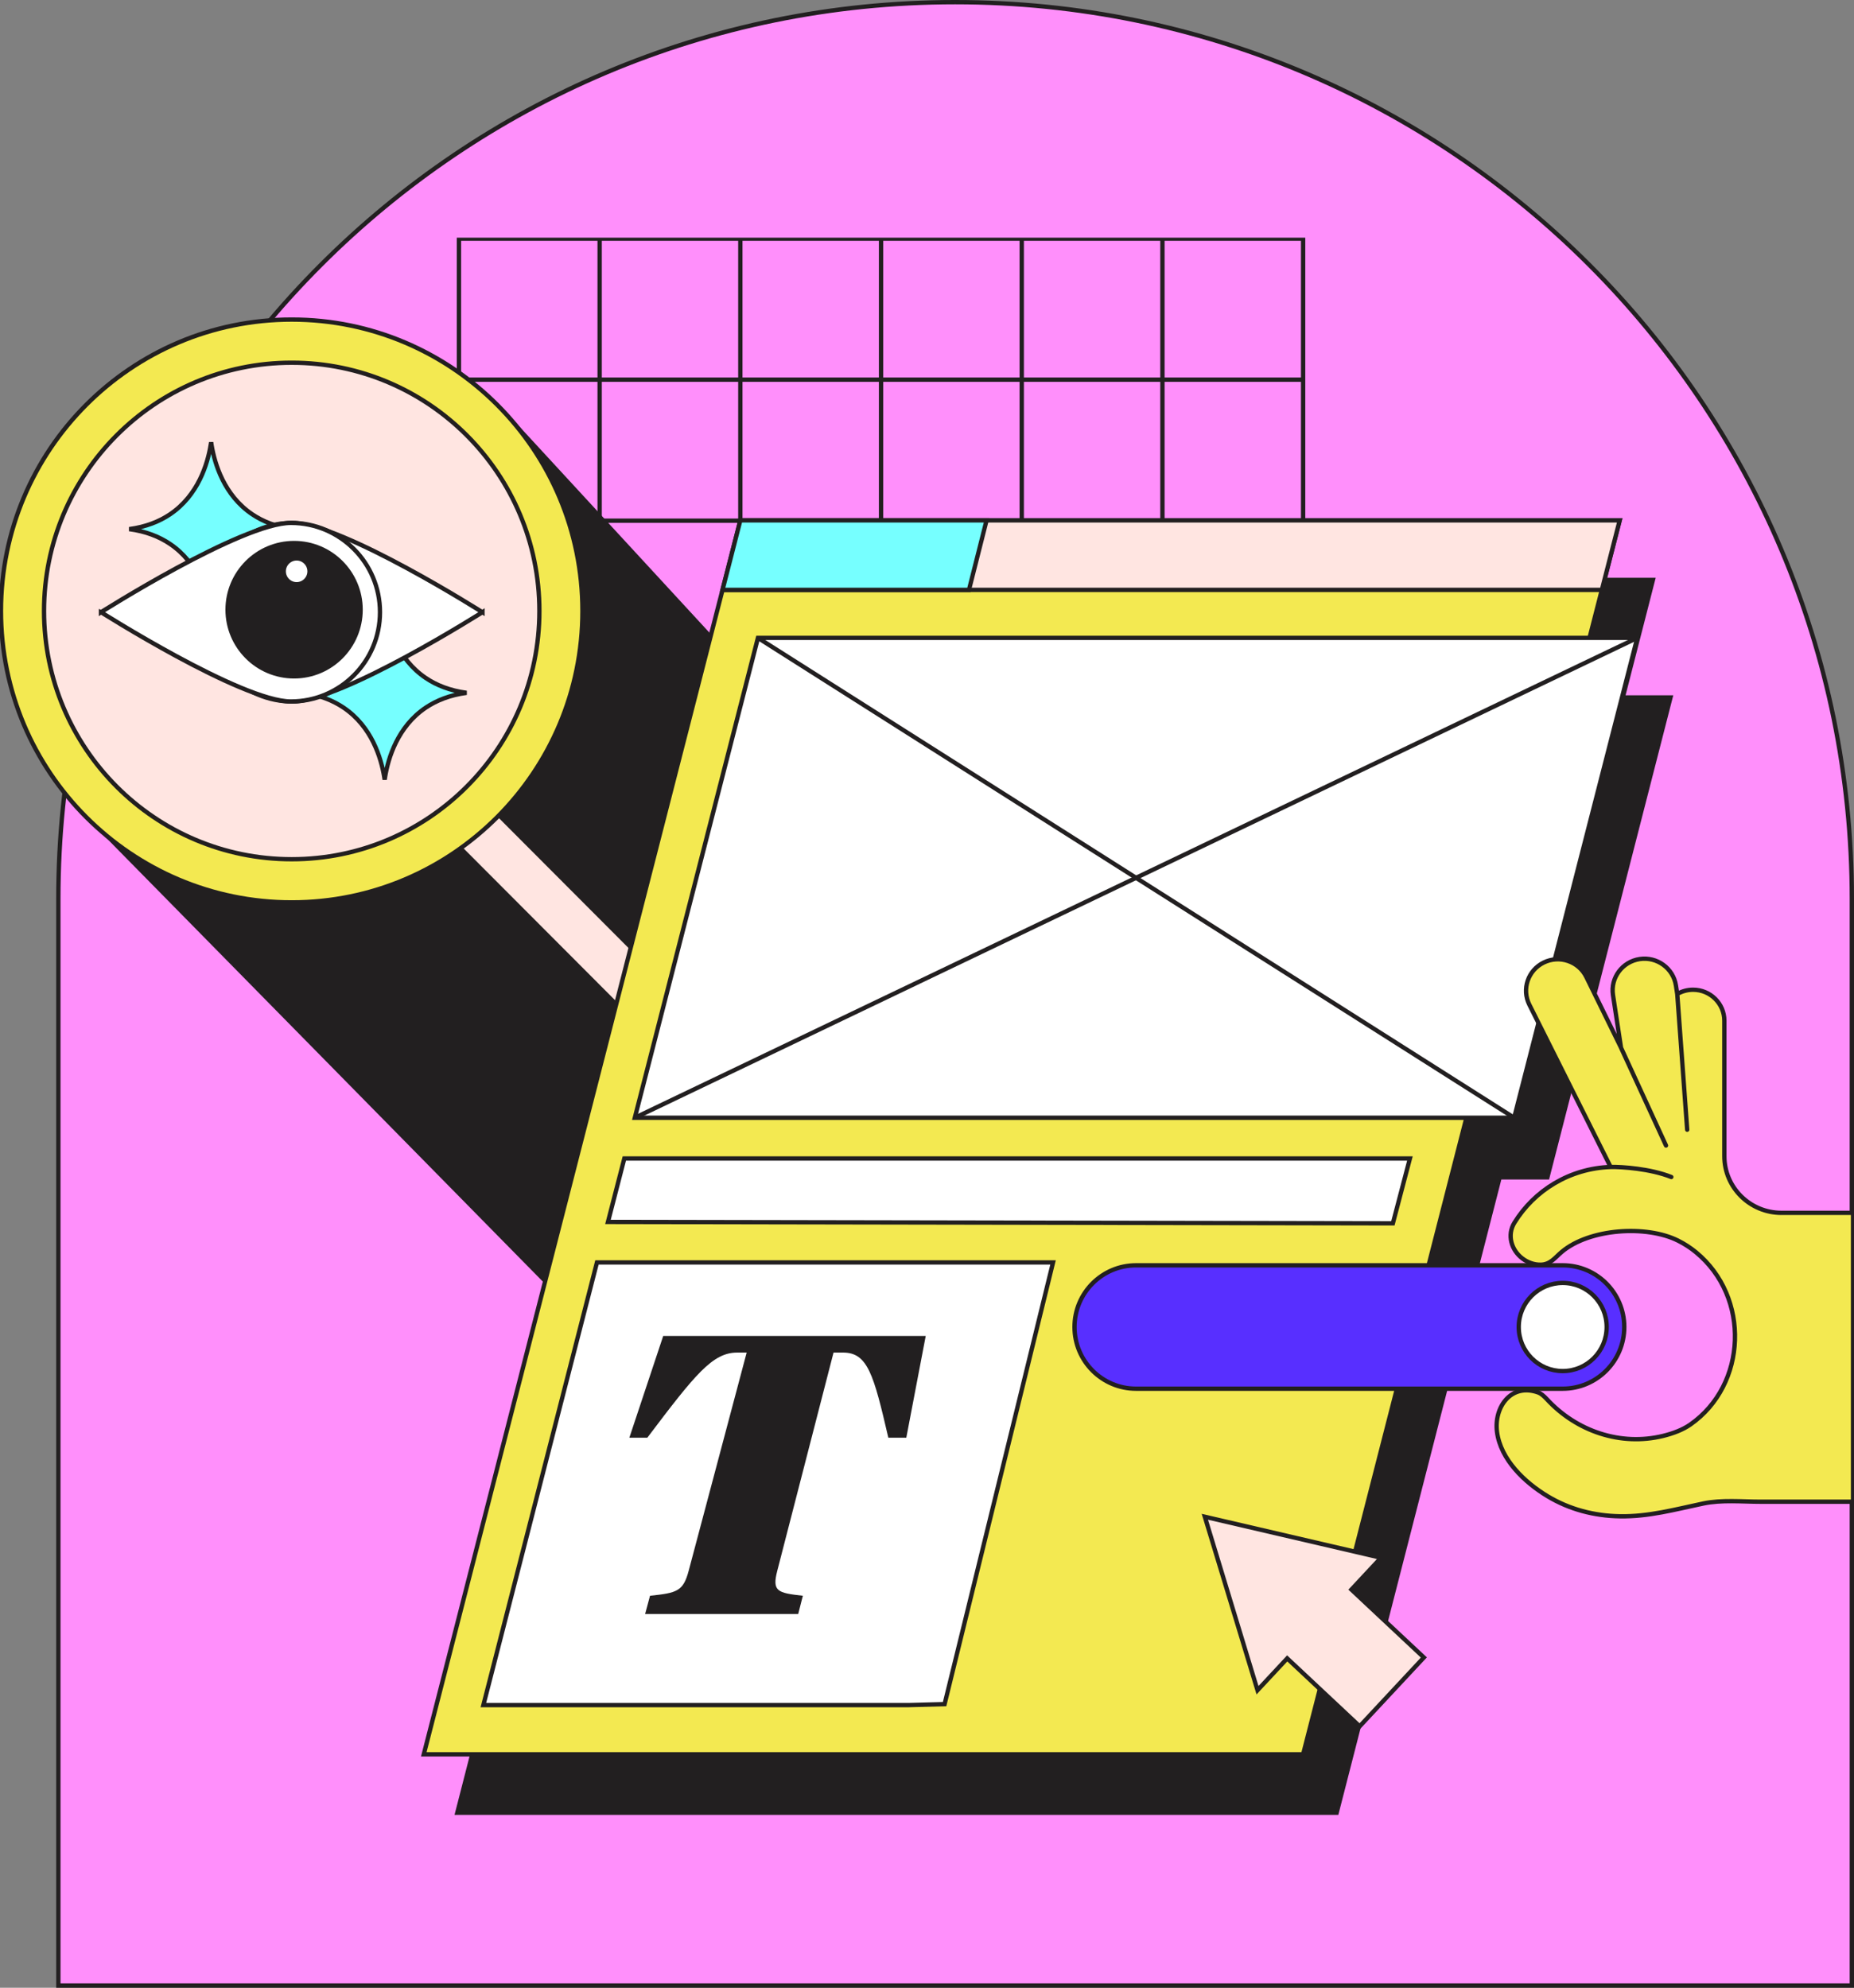
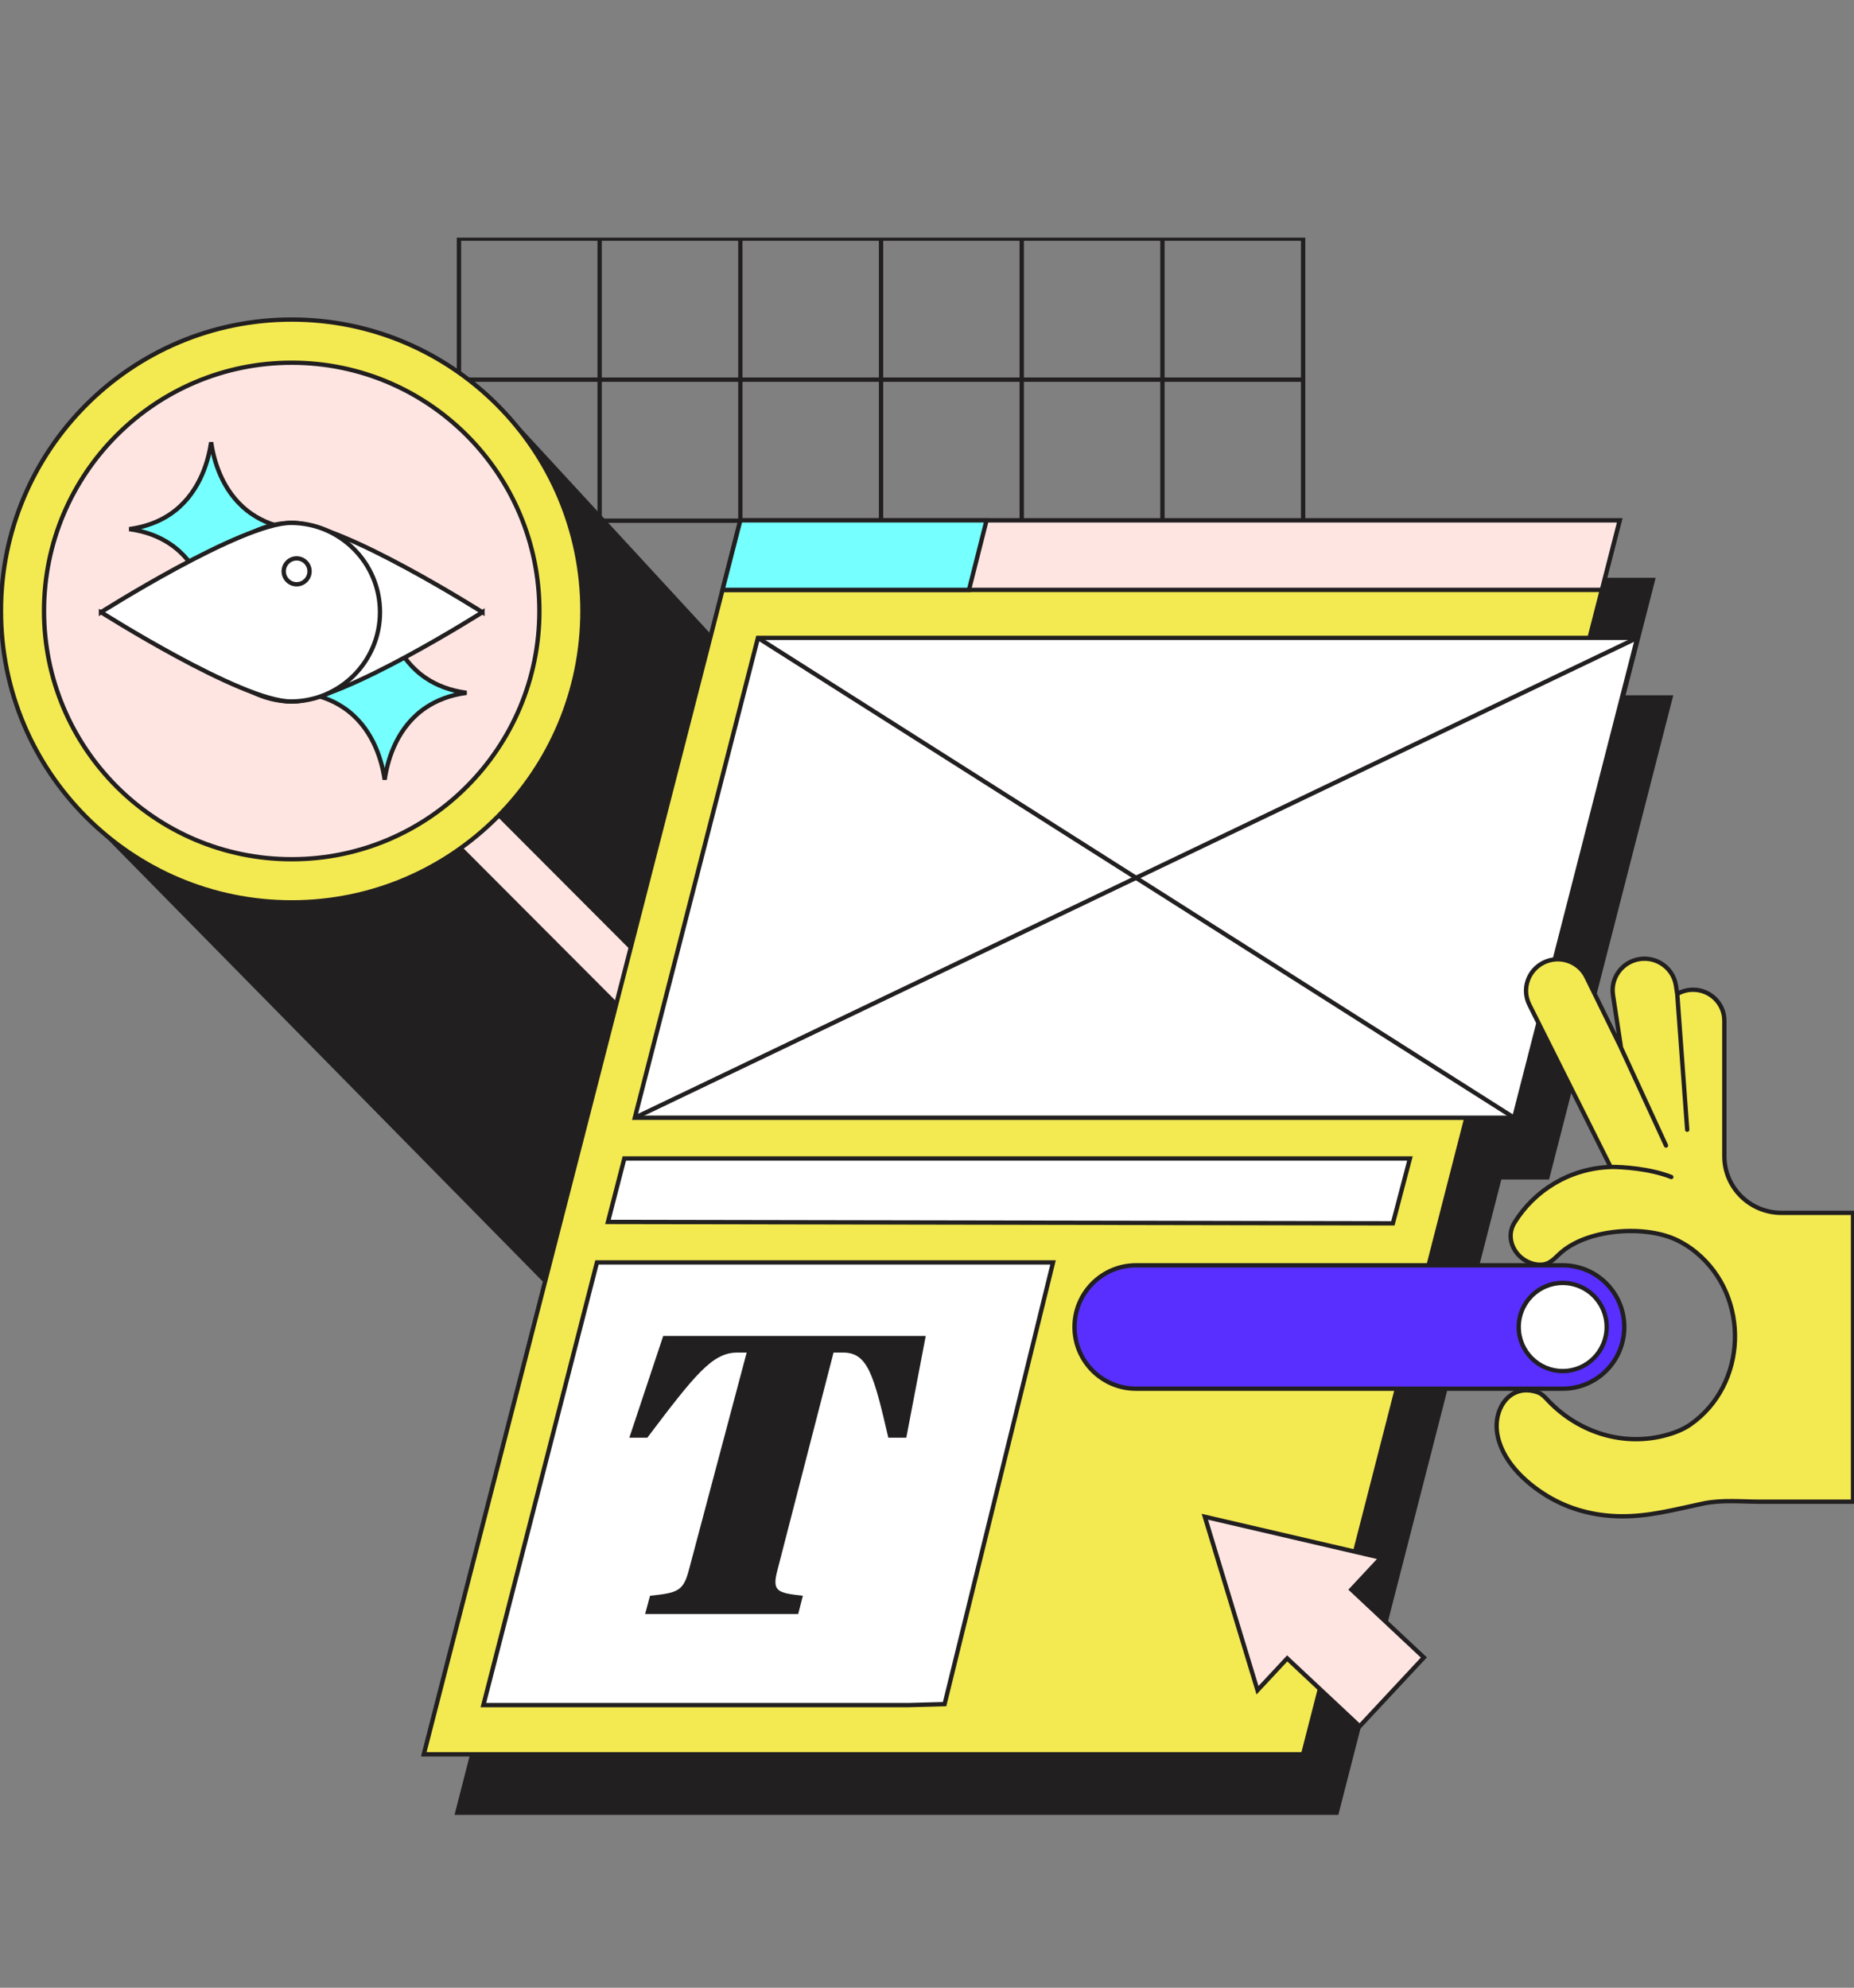
<svg xmlns="http://www.w3.org/2000/svg" width="429" height="460" viewBox="0 0 429 460" fill="none">
  <rect x="0" y="0" width="429" height="460" fill="#808080" stroke="none" />
-   <path d="M428.5 208V459.5H13.5V208C13.5 93.401 106.401 0.5 221 0.5C335.599 0.5 428.5 93.401 428.5 208Z" fill="#FF8FFB" stroke="#221F20" />
  <g clip-path="url(#clip0_821_1630)">
    <path d="M386.538 161.406H375.496L382.468 134.21H178.996L174.873 150.301L105.747 419.773H309.218L347.01 272.459H358.052L386.538 161.406Z" fill="#221F20" stroke="#221F20" stroke-miterlimit="10" />
    <path d="M301.532 55.227H106.199V185.997H301.532V55.227Z" stroke="#221F20" stroke-miterlimit="10" />
    <path d="M138.754 55.227V185.77" stroke="#221F20" stroke-miterlimit="10" />
    <path d="M171.31 55.227V185.77" stroke="#221F20" stroke-miterlimit="10" />
    <path d="M203.865 55.227V185.77" stroke="#221F20" stroke-miterlimit="10" />
    <path d="M236.421 55.227V185.77" stroke="#221F20" stroke-miterlimit="10" />
    <path d="M268.976 55.227V185.77" stroke="#221F20" stroke-miterlimit="10" />
    <path d="M106.199 87.862H301.532" stroke="#221F20" stroke-miterlimit="10" />
    <path d="M301.532 120.498H106.199" stroke="#221F20" stroke-miterlimit="10" />
    <path d="M301.532 153.134H106.199" stroke="#221F20" stroke-miterlimit="10" />
    <path d="M21.645 190.906L150.962 322.356L188.04 172.322L116.598 94.811L21.645 190.906Z" fill="#221F20" />
    <path d="M110.252 183.409L101.962 191.72L146.371 236.24L154.662 227.929L110.252 183.409Z" fill="#FFE5E1" stroke="#221F20" />
    <path d="M67.498 208.828C104.652 208.828 134.771 178.635 134.771 141.39C134.771 104.145 104.652 73.952 67.498 73.952C30.345 73.952 0.226 104.145 0.226 141.39C0.226 178.635 30.345 208.828 67.498 208.828Z" fill="#F3E951" stroke="#221F20" />
    <path d="M67.499 198.843C99.151 198.843 124.81 173.12 124.81 141.39C124.81 109.66 99.151 83.938 67.499 83.938C35.846 83.938 10.187 109.66 10.187 141.39C10.187 173.12 35.846 198.843 67.499 198.843Z" fill="#FFE5E1" stroke="#221F20" />
    <path d="M48.756 103.002C48.793 102.776 48.829 102.558 48.856 102.35C48.888 102.558 48.919 102.776 48.955 103.002C49.317 105.178 50.041 108.079 51.483 110.989C52.93 113.899 55.105 116.823 58.369 119.021C60.847 120.689 63.94 121.936 67.806 122.448C63.94 122.965 60.843 124.211 58.365 125.875C55.1 128.073 52.925 130.997 51.478 133.907C50.032 136.817 49.313 139.722 48.951 141.893C48.915 142.12 48.879 142.333 48.851 142.542C48.82 142.333 48.788 142.115 48.752 141.893C48.39 139.718 47.671 136.817 46.224 133.907C44.777 130.997 42.602 128.073 39.338 125.875C36.86 124.207 33.767 122.96 29.901 122.448C33.767 121.931 36.865 120.685 39.338 119.021C42.602 116.823 44.777 113.899 46.224 110.989C47.671 108.079 48.39 105.174 48.752 103.002H48.756Z" fill="#76FFFF" stroke="#221F20" />
    <path d="M88.913 140.887C88.949 140.66 88.985 140.443 89.012 140.234C89.044 140.443 89.076 140.66 89.112 140.887C89.473 143.063 90.197 145.964 91.639 148.874C93.086 151.784 95.261 154.707 98.526 156.906C101.003 158.574 104.096 159.82 107.962 160.333C104.096 160.849 100.999 162.096 98.521 163.759C95.257 165.958 93.082 168.881 91.635 171.791C90.188 174.701 89.469 177.607 89.107 179.778C89.071 180.005 89.035 180.218 89.008 180.431C88.976 180.222 88.944 180.005 88.908 179.778C88.546 177.602 87.823 174.701 86.381 171.791C84.934 168.881 82.759 165.958 79.494 163.759C77.016 162.091 73.924 160.845 70.058 160.333C73.924 159.816 77.021 158.569 79.494 156.906C82.759 154.707 84.934 151.784 86.381 148.874C87.828 145.964 88.546 143.058 88.908 140.887H88.913Z" fill="#76FFFF" stroke="#221F20" />
    <path d="M111.634 141.676C111.634 141.676 111.62 141.685 111.611 141.69C111.367 141.844 111.01 142.066 110.549 142.351C109.626 142.922 108.297 143.738 106.665 144.722C103.4 146.685 98.933 149.295 94.104 151.911C89.275 154.526 84.088 157.137 79.395 159.095C74.688 161.058 70.514 162.345 67.688 162.345C56.303 162.345 47.075 153.094 47.075 141.68C47.075 130.267 56.303 121.016 67.688 121.016C70.514 121.016 74.688 122.303 79.395 124.266C84.088 126.224 89.275 128.835 94.104 131.45C98.933 134.065 103.405 136.676 106.665 138.639C108.297 139.618 109.626 140.434 110.549 141.01C111.01 141.295 111.367 141.522 111.611 141.671C111.62 141.676 111.625 141.68 111.634 141.685V141.676Z" fill="white" stroke="#221F20" />
    <path d="M23.368 141.676C23.368 141.676 23.381 141.667 23.39 141.662C23.634 141.508 23.992 141.286 24.453 141C25.375 140.429 26.705 139.613 28.337 138.63C31.602 136.667 36.069 134.056 40.898 131.441C45.727 128.825 50.913 126.214 55.607 124.256C60.314 122.294 64.487 121.006 67.313 121.006C78.698 121.006 87.927 130.258 87.927 141.671C87.927 153.085 78.698 162.336 67.313 162.336C64.487 162.336 60.314 161.049 55.607 159.086C50.913 157.128 45.727 154.517 40.898 151.902C36.069 149.286 31.597 146.675 28.337 144.713C26.705 143.734 25.375 142.918 24.453 142.342C23.992 142.056 23.634 141.83 23.39 141.68C23.381 141.676 23.377 141.671 23.368 141.667V141.676Z" fill="white" stroke="#221F20" />
-     <path d="M68.05 156.52C76.548 156.52 83.437 149.614 83.437 141.095C83.437 132.576 76.548 125.67 68.05 125.67C59.552 125.67 52.663 132.576 52.663 141.095C52.663 149.614 59.552 156.52 68.05 156.52Z" fill="#221F20" stroke="#221F20" />
    <path d="M68.638 135.212C70.289 135.212 71.627 133.871 71.627 132.216C71.627 130.561 70.289 129.22 68.638 129.22C66.987 129.22 65.649 130.561 65.649 132.216C65.649 133.871 66.987 135.212 68.638 135.212Z" fill="white" stroke="#221F20" />
    <path d="M171.31 120.421L98.06 405.985H301.532L374.781 120.421H171.31Z" fill="#F3E951" stroke="#221F20" stroke-miterlimit="10" />
    <path d="M210.205 394.589H111.851L138.13 292.149H243.664L218.57 394.363L210.205 394.589Z" fill="white" stroke="#221F20" stroke-miterlimit="10" />
    <path d="M378.851 147.618H175.379L146.893 258.67H350.365L378.851 147.618Z" fill="white" stroke="#221F20" stroke-miterlimit="10" />
    <path d="M171.31 120.421H374.782L370.658 136.513H167.186" fill="#FFE5E1" />
    <path d="M171.31 120.421H374.782L370.658 136.513H167.186" stroke="#221F20" stroke-miterlimit="10" />
    <path d="M171.31 120.421L167.186 136.513H224.212L228.282 120.421H171.31Z" fill="#76FFFF" stroke="#221F20" stroke-miterlimit="10" />
    <path d="M175.379 147.618L350.365 258.67" stroke="#221F20" stroke-miterlimit="10" />
    <path d="M146.893 258.67L378.851 147.618" stroke="#221F20" stroke-miterlimit="10" />
    <path d="M214.206 309.161L209.712 332.708H205.552C202.151 318.04 200.768 313.009 195.075 313.009H192.873L179.86 363.49C178.63 368.254 179.846 368.63 185.774 369.288L184.698 373.512H149.276L150.411 369.288C156.682 368.63 158.093 368.259 159.359 363.49L172.775 313.009H170.573C164.884 313.009 160.865 318.04 149.787 332.708H145.627L153.463 309.161H214.211H214.206Z" fill="#221F20" />
    <path d="M326.242 268.098H144.465L140.676 282.78L322.299 283.102L326.242 268.098Z" fill="white" stroke="#221F20" stroke-miterlimit="10" />
    <path d="M371.644 261.567L372.684 271.054L387.917 273.805L389.242 230.078L385.742 229.221L373.158 244.497L371.644 261.567Z" fill="#F3E951" />
    <path d="M375.089 242.448L373.231 230.259C372.62 226.275 375.392 222.544 379.412 221.941C383.431 221.339 387.189 224.085 387.799 228.07L388.098 230.028M375.084 242.434L367.063 226.089C365.282 222.454 360.846 220.958 357.192 222.753C353.566 224.539 352.074 228.904 353.878 232.507L372.679 270.052M375.084 242.448L385.498 265.093ZM372.683 270.061C363.242 270.374 355.027 275.469 350.415 282.975C348.669 285.812 349.709 289.294 352.268 291.234C353.489 292.158 355.013 292.72 356.555 292.675C358.761 292.616 359.833 291.012 361.37 289.715C367.8 284.289 380.967 283.437 388.292 287.109C389.762 287.843 391.15 288.741 392.42 289.783C405.054 300.15 404.289 320.479 391.123 329.667C389.409 330.863 387.229 331.702 384.847 332.291C375.026 334.703 364.78 331.24 357.92 323.788C357.224 323.031 356.55 322.473 355.954 322.256C349.632 319.971 345.649 325.692 346.395 331.376C347.236 337.79 352.797 343.057 358.061 346.234C363.161 349.316 368.917 350.803 374.854 350.898C381.532 351.007 387.587 349.312 394.125 347.938C398.402 347.041 403.1 347.526 407.477 347.526H428.778V280.677H412.229C404.913 280.677 398.999 274.802 398.999 267.564V236.215C398.999 232.253 395.762 229.044 391.765 229.044C390.426 229.044 389.178 229.402 388.102 230.028M372.688 270.052C375.324 270.016 381.817 270.433 386.728 272.382ZM388.102 230.032L390.404 261.435Z" fill="#F3E951" />
    <path d="M375.089 242.448L373.231 230.259C372.62 226.275 375.392 222.544 379.412 221.941C383.431 221.339 387.189 224.085 387.799 228.07L388.098 230.028M375.084 242.434L367.063 226.089C365.282 222.454 360.846 220.958 357.192 222.753C353.566 224.539 352.074 228.904 353.878 232.507L372.679 270.052M375.084 242.448L385.498 265.093M372.683 270.061C363.242 270.374 355.027 275.469 350.415 282.975C348.669 285.812 349.709 289.294 352.268 291.234C353.489 292.158 355.013 292.72 356.555 292.675C358.761 292.616 359.833 291.012 361.37 289.715C367.8 284.289 380.967 283.437 388.292 287.109C389.762 287.843 391.15 288.741 392.42 289.783C405.054 300.15 404.289 320.479 391.123 329.667C389.409 330.863 387.229 331.702 384.847 332.291C375.026 334.703 364.78 331.24 357.92 323.788C357.224 323.031 356.55 322.473 355.954 322.256C349.632 319.971 345.649 325.692 346.395 331.376C347.236 337.79 352.797 343.057 358.061 346.234C363.161 349.316 368.917 350.803 374.854 350.898C381.532 351.007 387.587 349.312 394.125 347.938C398.402 347.041 403.1 347.526 407.477 347.526H428.778V280.677H412.229C404.913 280.677 398.999 274.802 398.999 267.564V236.215C398.999 232.253 395.762 229.044 391.765 229.044C390.426 229.044 389.178 229.402 388.102 230.028M372.688 270.052C375.324 270.016 381.817 270.433 386.728 272.382M388.102 230.032L390.404 261.435" stroke="#221F20" stroke-linecap="round" />
    <path d="M262.877 321.372H361.601C369.467 321.372 375.844 314.98 375.844 307.094C375.844 299.208 369.467 292.816 361.601 292.816H262.877C255.01 292.816 248.634 299.208 248.634 307.094C248.634 314.98 255.01 321.372 262.877 321.372Z" fill="#582FFF" stroke="#221F20" stroke-miterlimit="10" />
    <path d="M361.597 317.292C367.215 317.292 371.77 312.726 371.77 307.094C371.77 301.461 367.215 296.895 361.597 296.895C355.978 296.895 351.423 301.461 351.423 307.094C351.423 312.726 355.978 317.292 361.597 317.292Z" fill="white" stroke="#221F20" stroke-miterlimit="10" />
    <path d="M319.564 360.494L278.788 351.007L290.978 391.149L297.847 383.783L314.617 399.498L329.471 383.57L312.7 367.855L319.564 360.494Z" fill="#FFE5E1" stroke="#221F20" stroke-miterlimit="10" />
  </g>
  <defs>
    <clipPath id="clip0_821_1630">
      <rect width="429" height="365" fill="white" transform="translate(0 55)" />
    </clipPath>
  </defs>
</svg>